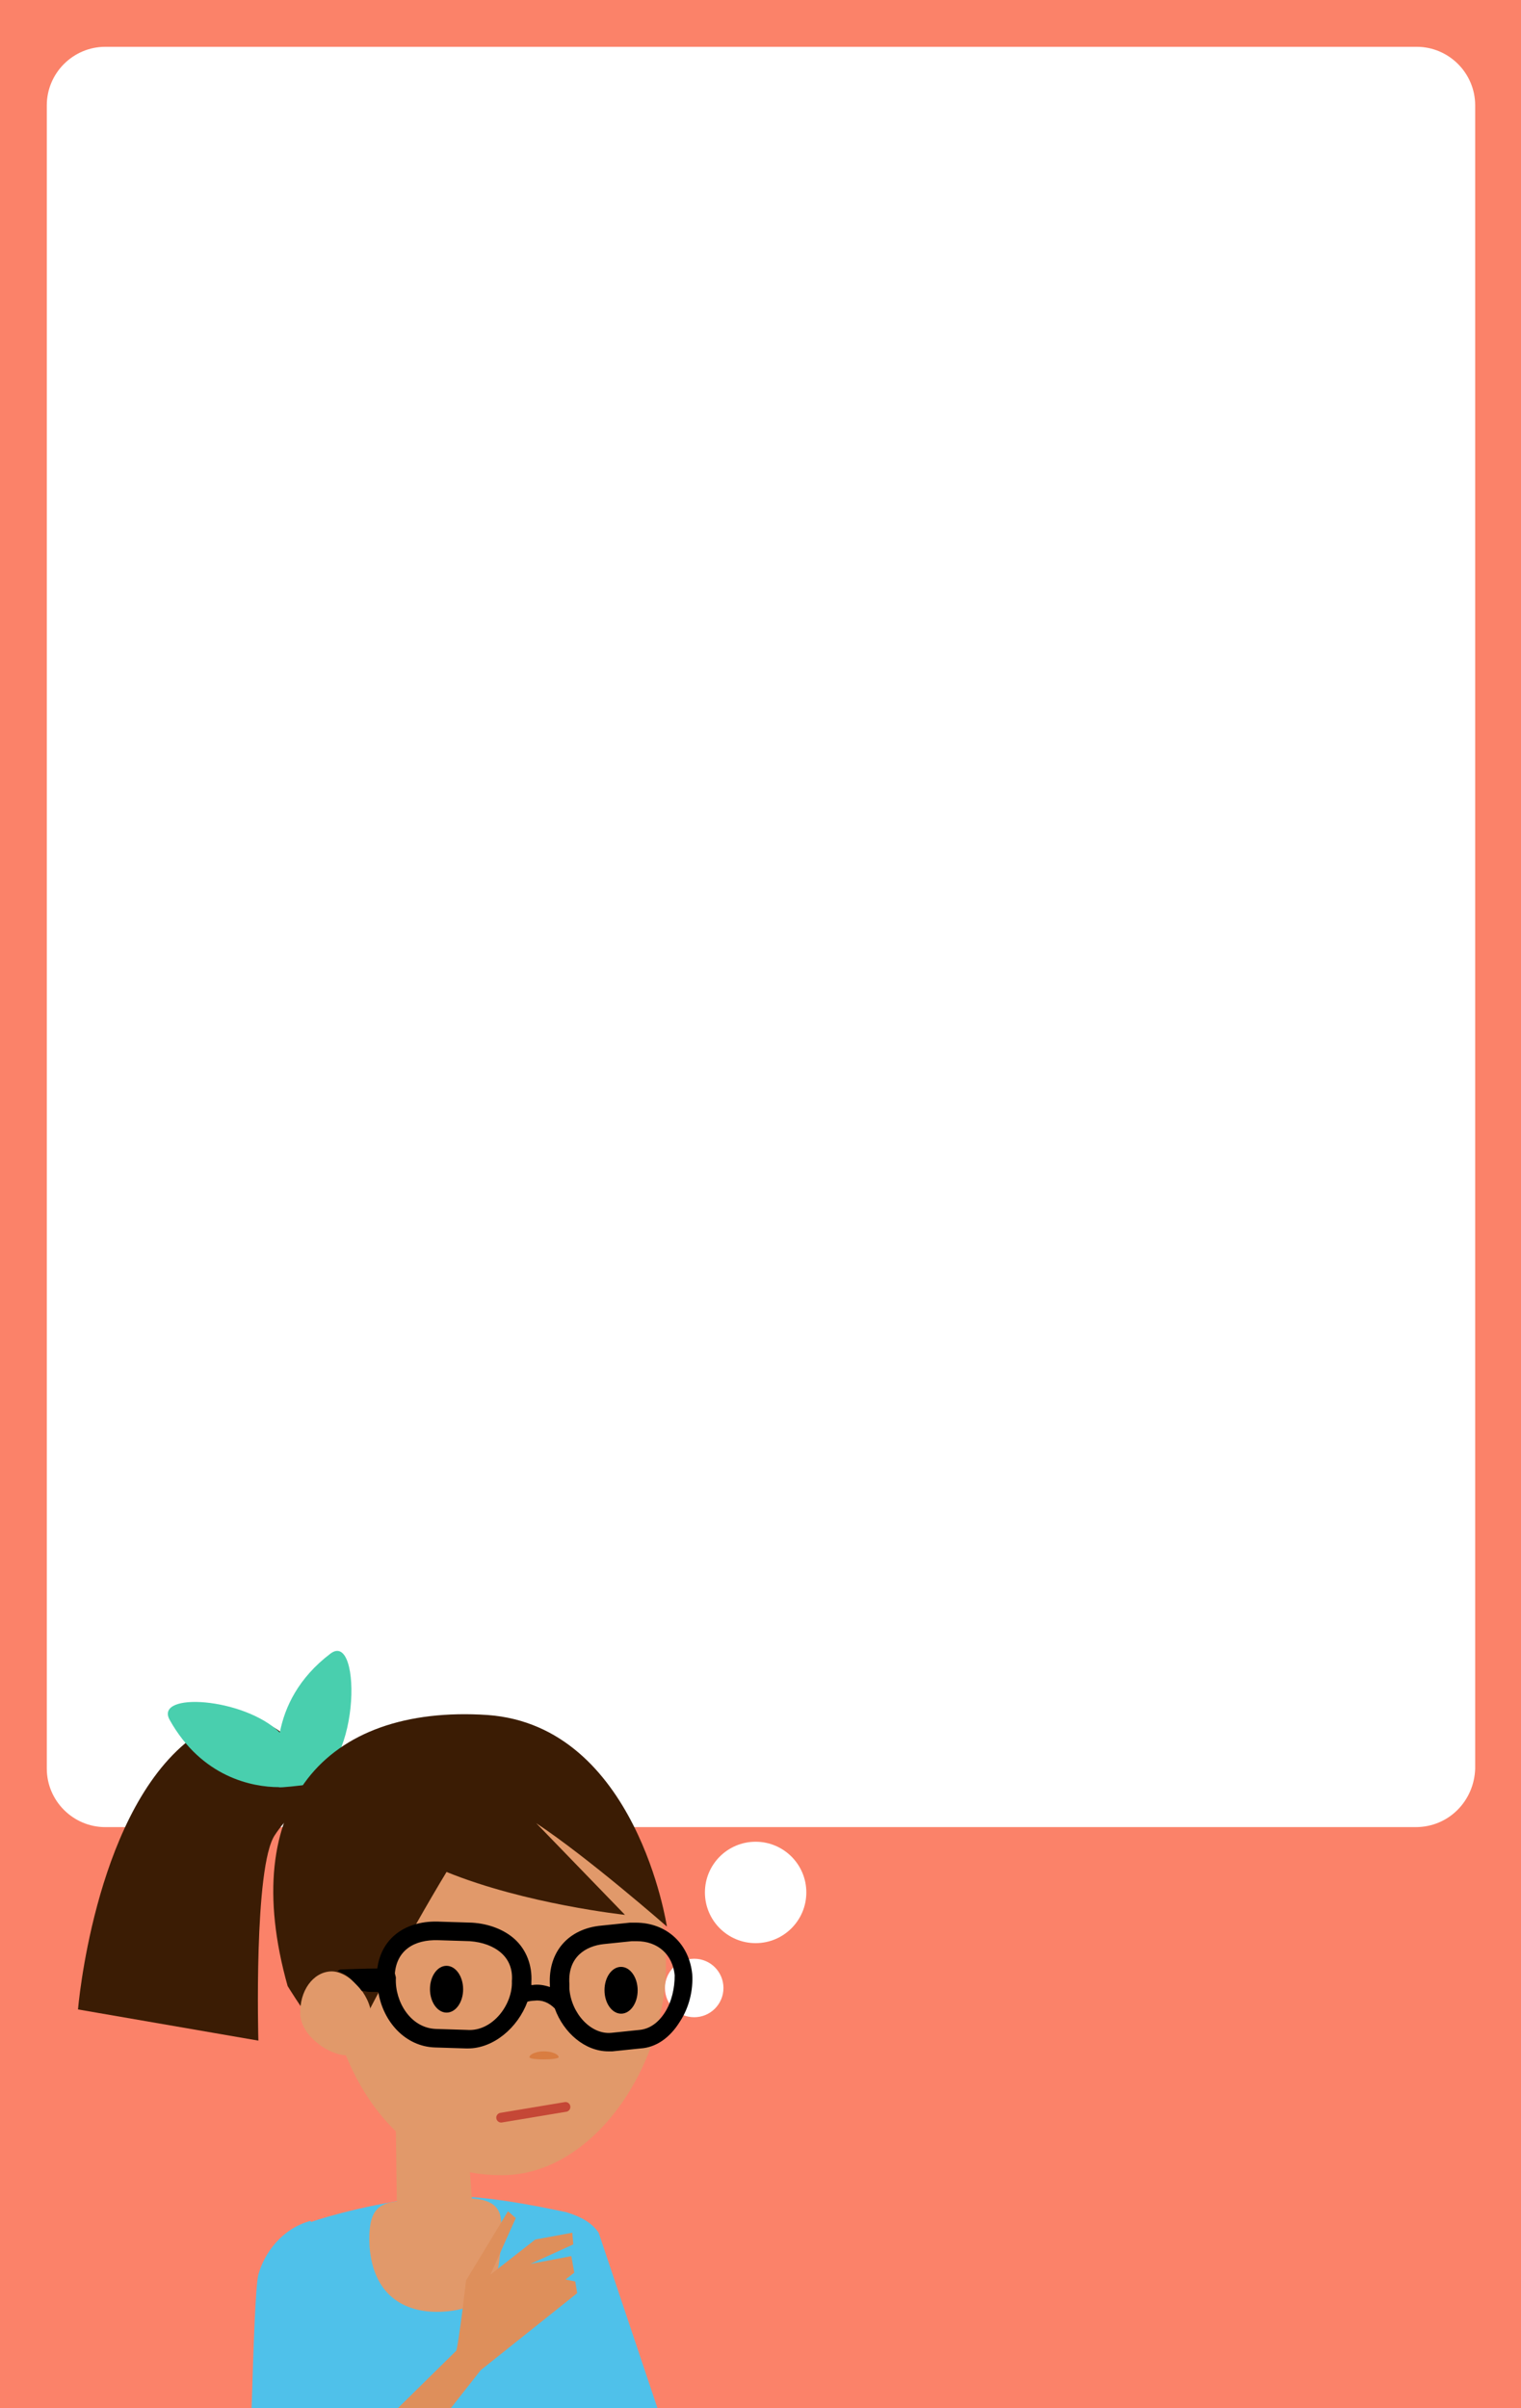
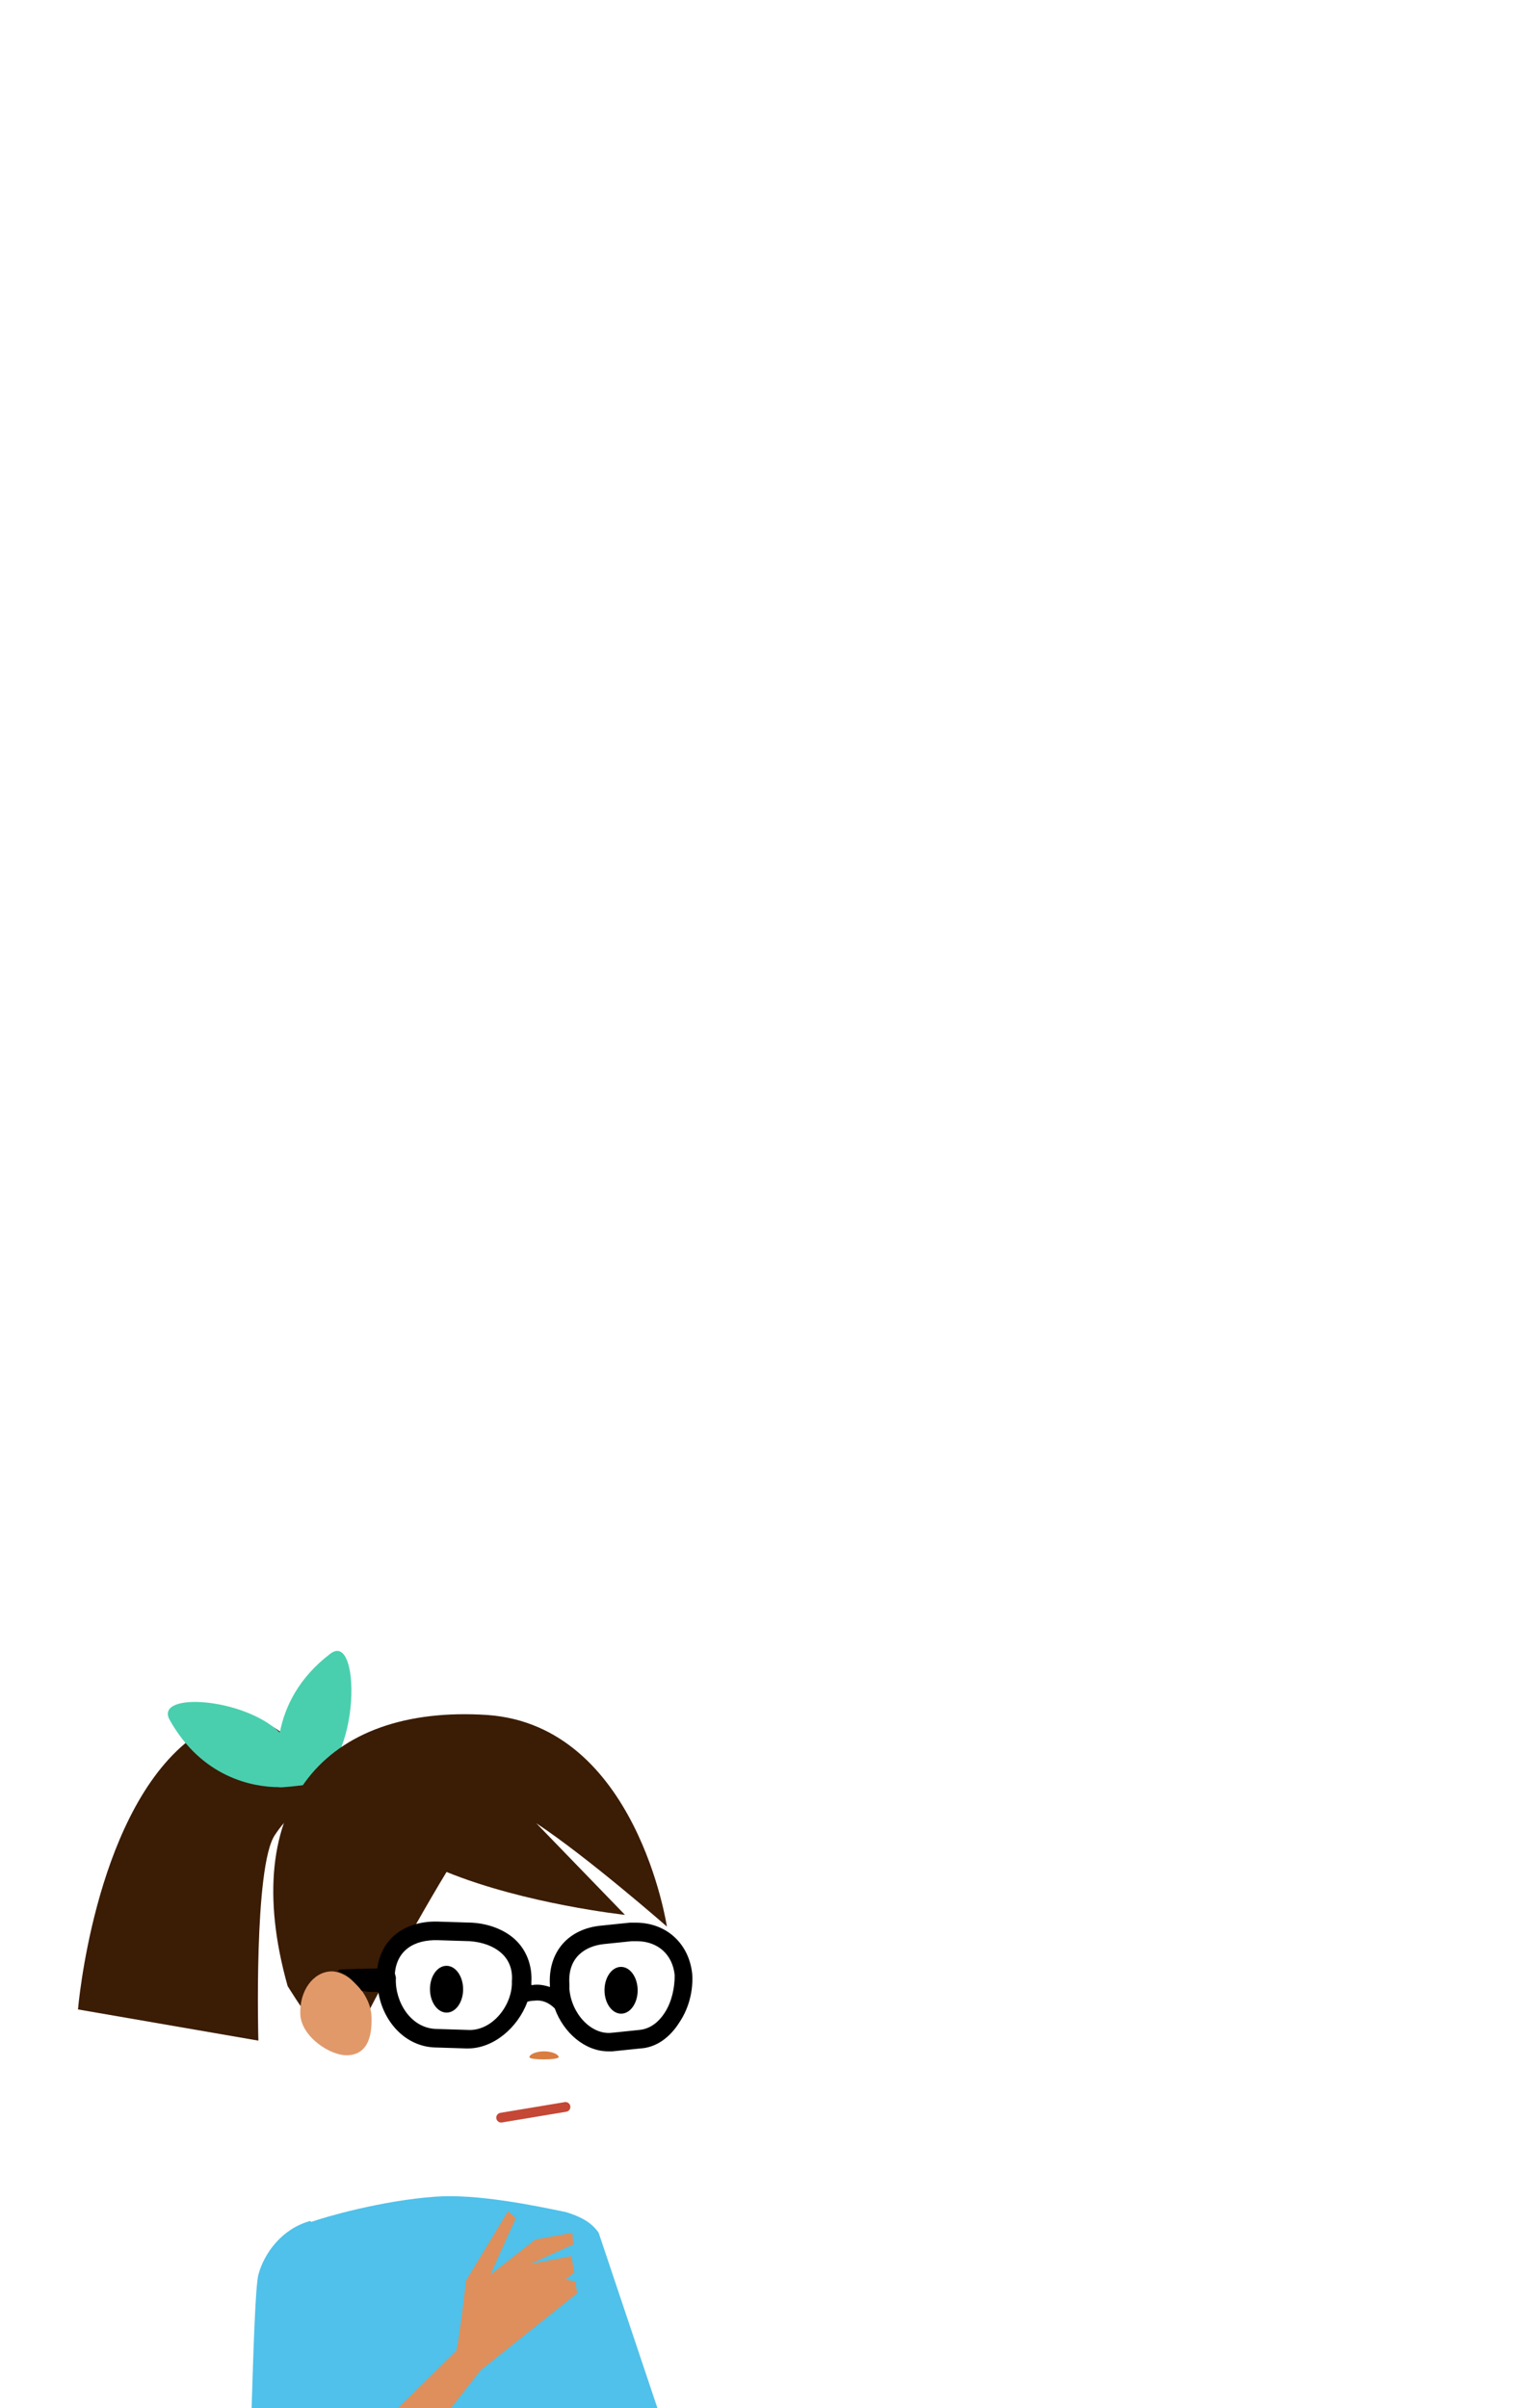
<svg xmlns="http://www.w3.org/2000/svg" xmlns:xlink="http://www.w3.org/1999/xlink" version="1.1" x="0px" y="0px" width="156px" height="247px" viewBox="0 0 156 247" xml:space="preserve">
  <style type="text/css">.st0{fill:#FB6E52;} .st1{fill:#FB8269;} .st2{fill:#FFFFFF;} .st3{clip-path:url(#SVGID_2_);} .st4{fill:#4FC1EA;} .st5{fill:#3B1C04;} .st6{fill:#49CFAE;} .st7{fill:#E1996A;} .st8{fill:none;stroke:#C54736;stroke-linecap:round;stroke-miterlimit:10;} .st9{fill:#D97D41;} .st10{fill:#DE8F5B;}</style>
  <g id="fondo02">
-     <path class="st0" d="M0 0h156v247.3H0z" />
-     <path class="st1" d="M0 0h156v247.3H0z" />
    <path class="st2" d="M145.2 187.4H10.8c-3.3 0-6-2.7-6-6V10.8c0-3.3 2.7-6 6-6h134.5c3.3 0 6 2.7 6 6v170.6c-.1 3.3-2.7 6-6.1 6z" />
-     <circle class="st2" cx="77.5" cy="194.1" r="5.2" />
    <circle class="st2" cx="71.2" cy="203.9" r="3" />
    <circle class="st2" cx="64.3" cy="208.6" r="1.7" />
  </g>
  <g id="_x30_5_1_">
    <defs>
      <path id="SVGID_1_" d="M0 0h156v247.3H0z" />
    </defs>
    <clipPath id="SVGID_2_">
      <use xlink:href="#SVGID_1_" overflow="visible" />
    </clipPath>
    <g class="st3">
      <path class="st4" d="M61.4 229c-.7-1-1.7-1.6-3.3-2.1-3.3-.7-9.2-1.9-13.4-1.6-5.6.4-11.4 2.1-12.8 2.6 0-.1-.1-.1-.1-.1-2.9.8-4.7 3.3-5.3 5.5-.3 1.2-.5 7.4-.7 13.9 0 1.9 41.7 0 41.7 0L61.4 229z" />
      <path class="st5" d="M33.3 183.9s-4.9-13-14.3-5.1-11 27.3-11 27.3l18.5 3.2s-.5-17.9 1.7-21.1c2.1-3.2 5.1-4.3 5.1-4.3z" />
      <path class="st6" d="M33.9 169.6c-3.3 2.5-4.7 5.5-5.2 8.1-3.7-3.6-12.9-4.2-11.3-1.3 3.3 5.9 8.5 6.9 11.2 6.9 0 .1 2.5-.2 2.5-.2 5.9-.7 6.1-16 2.8-13.5z" />
-       <path class="st7" d="M51.2 183.6c-10.4 0-18 5.7-17.9 16.1 0 6.6 2.4 14.2 7.3 18.9l.1 7.2c-1.9.2-3 .9-2.8 4.6.4 5.3 3.9 6.9 7.5 6.7 5.6-.3 6-3.9 6-9.1 0-1.8-1.2-2.4-3-2.5l-.2-2.7c1 .2 2.1.3 3.3.3 9.3 0 16.8-11.1 16.8-21.6 0-10.4-6.6-18-17.1-17.9z" />
      <path class="st5" d="M55 187c5.3 3.5 13.4 10.6 13.4 10.6S65.3 177 50 175.9c-16.7-1.1-25.7 9.3-20.5 27.8 0 0 5.3 8.7 6.3 6.6 1.3-2.8 6-11.7 10-18.3 8.1 3.3 18.3 4.4 18.3 4.4s-5.8-6-9.1-9.4z" />
      <path class="st7" d="M38.1 206.8c.1 2.4-.6 3.9-2.4 4-1.8.1-4.8-1.9-4.9-4.2-.1-2.4 1.3-4.3 3.1-4.4 1.8-.1 4.1 2.3 4.2 4.6z" />
      <path d="M71 202.5c-.3-3.1-2.6-5.3-5.8-5.3h-.6l-2.9.3c-3.4.3-5.5 2.7-5.3 6.1v.2c-.6-.2-1.2-.3-1.8-.2h-.1v-.3c.1-1.7-.5-3.3-1.7-4.4-1.1-1-2.7-1.6-4.4-1.7l-3.2-.1c-3.6-.2-6.1 1.7-6.5 4.8-1.1 0-3.7.1-3.7.1-.2 0-.3.1-.4.2h.1c.2.1.5.2.7.3.3.2.6.5.9.8.2.2.6.6.8.9.4 0 .4.1.9.1h.8c.5 3.1 2.8 5.6 5.8 5.7l3.2.1h.2c2.6 0 5.1-2.1 6.1-4.8.4-.1.7-.1.7-.1.8-.1 1.5.2 2.1.8.9 2.5 3.1 4.4 5.5 4.4h.4l2.9-.3c1.6-.1 3-1.1 4-2.7 1-1.5 1.4-3.3 1.3-4.9zm-23.1 5.7l-3.2-.1c-2.6-.1-4.2-2.8-4.1-5.2v-.1l-.1-.4c.2-2.3 1.9-3.5 4.5-3.4l3.2.1c1.3.1 2.4.5 3.2 1.2.8.7 1.2 1.7 1.1 2.9.1 2.4-2 5.2-4.6 5zm20.3-1.8c-.7 1.1-1.6 1.7-2.6 1.8l-2.9.3c-2.1.2-4.1-2-4.3-4.5v-.5c-.2-2.8 1.7-3.9 3.5-4.1l2.9-.3h.5c2.2 0 3.7 1.4 3.9 3.5 0 1.3-.3 2.7-1 3.8z" />
      <ellipse transform="matrix(1 -.005 .005 1 -1.12 .354)" cx="63.8" cy="204.1" rx="1.7" ry="2.4" />
      <ellipse transform="matrix(1 -.005 .005 1 -1.12 .255)" cx="45.9" cy="204" rx="1.7" ry="2.4" />
      <path class="st8" d="M58 216.1l-6.6 1.1" />
      <path class="st9" d="M54.3 211c0-.3.7-.6 1.5-.6s1.5.3 1.5.6c-.1.3-3 .3-3 0z" />
      <path class="st10" d="M52.1 226.8l-4.3 7.1s-.7 6.1-1 7.2l-6.3 6.2H46l3.3-4.2 9.9-7.9-.2-1.2-1-.2.9-.7-.3-1.7-4.2.8 4.4-2-.1-1.2-3.8.7-4.6 3.6 2.6-5.8-.8-.7z" />
    </g>
  </g>
</svg>